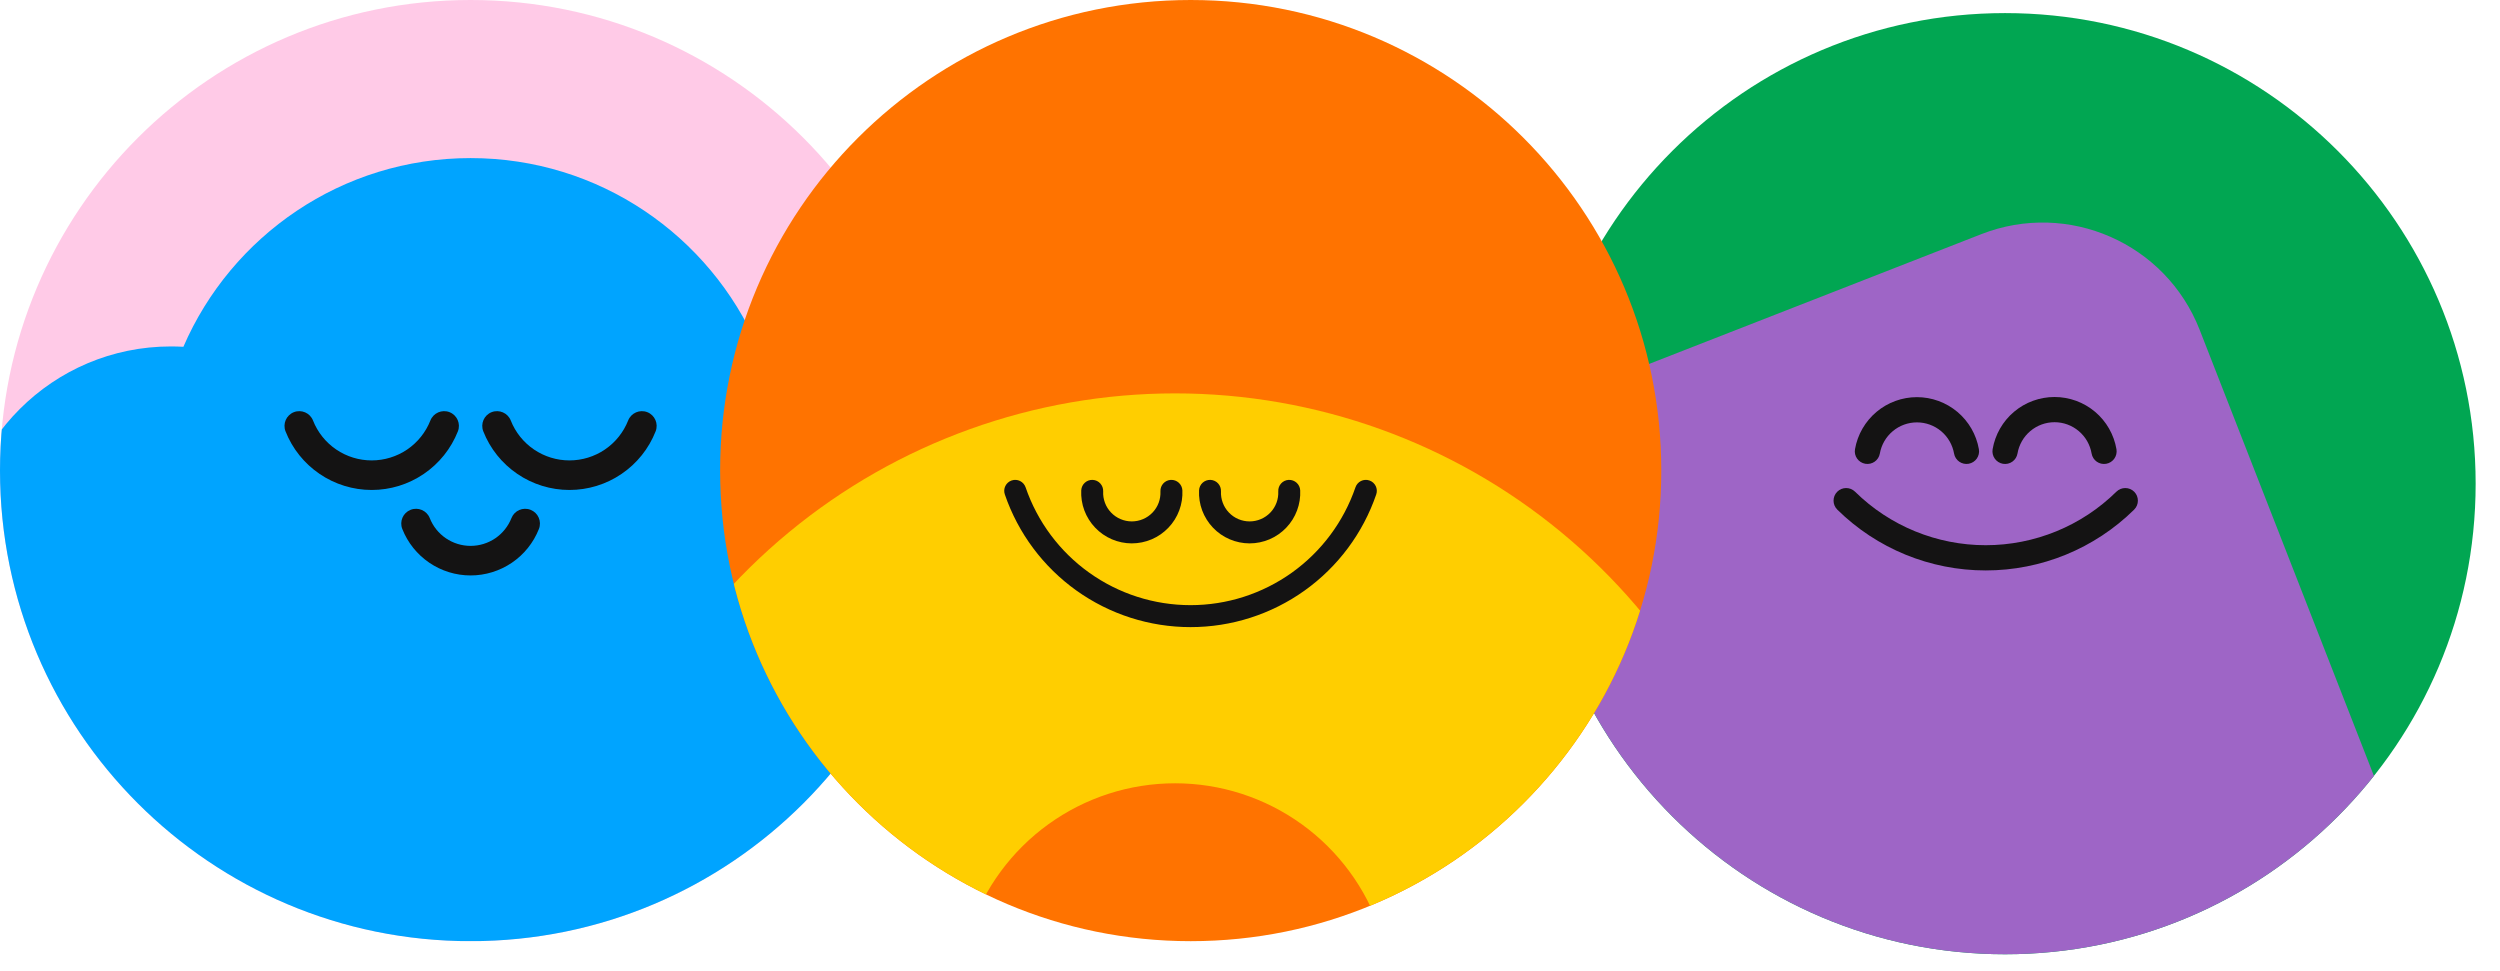
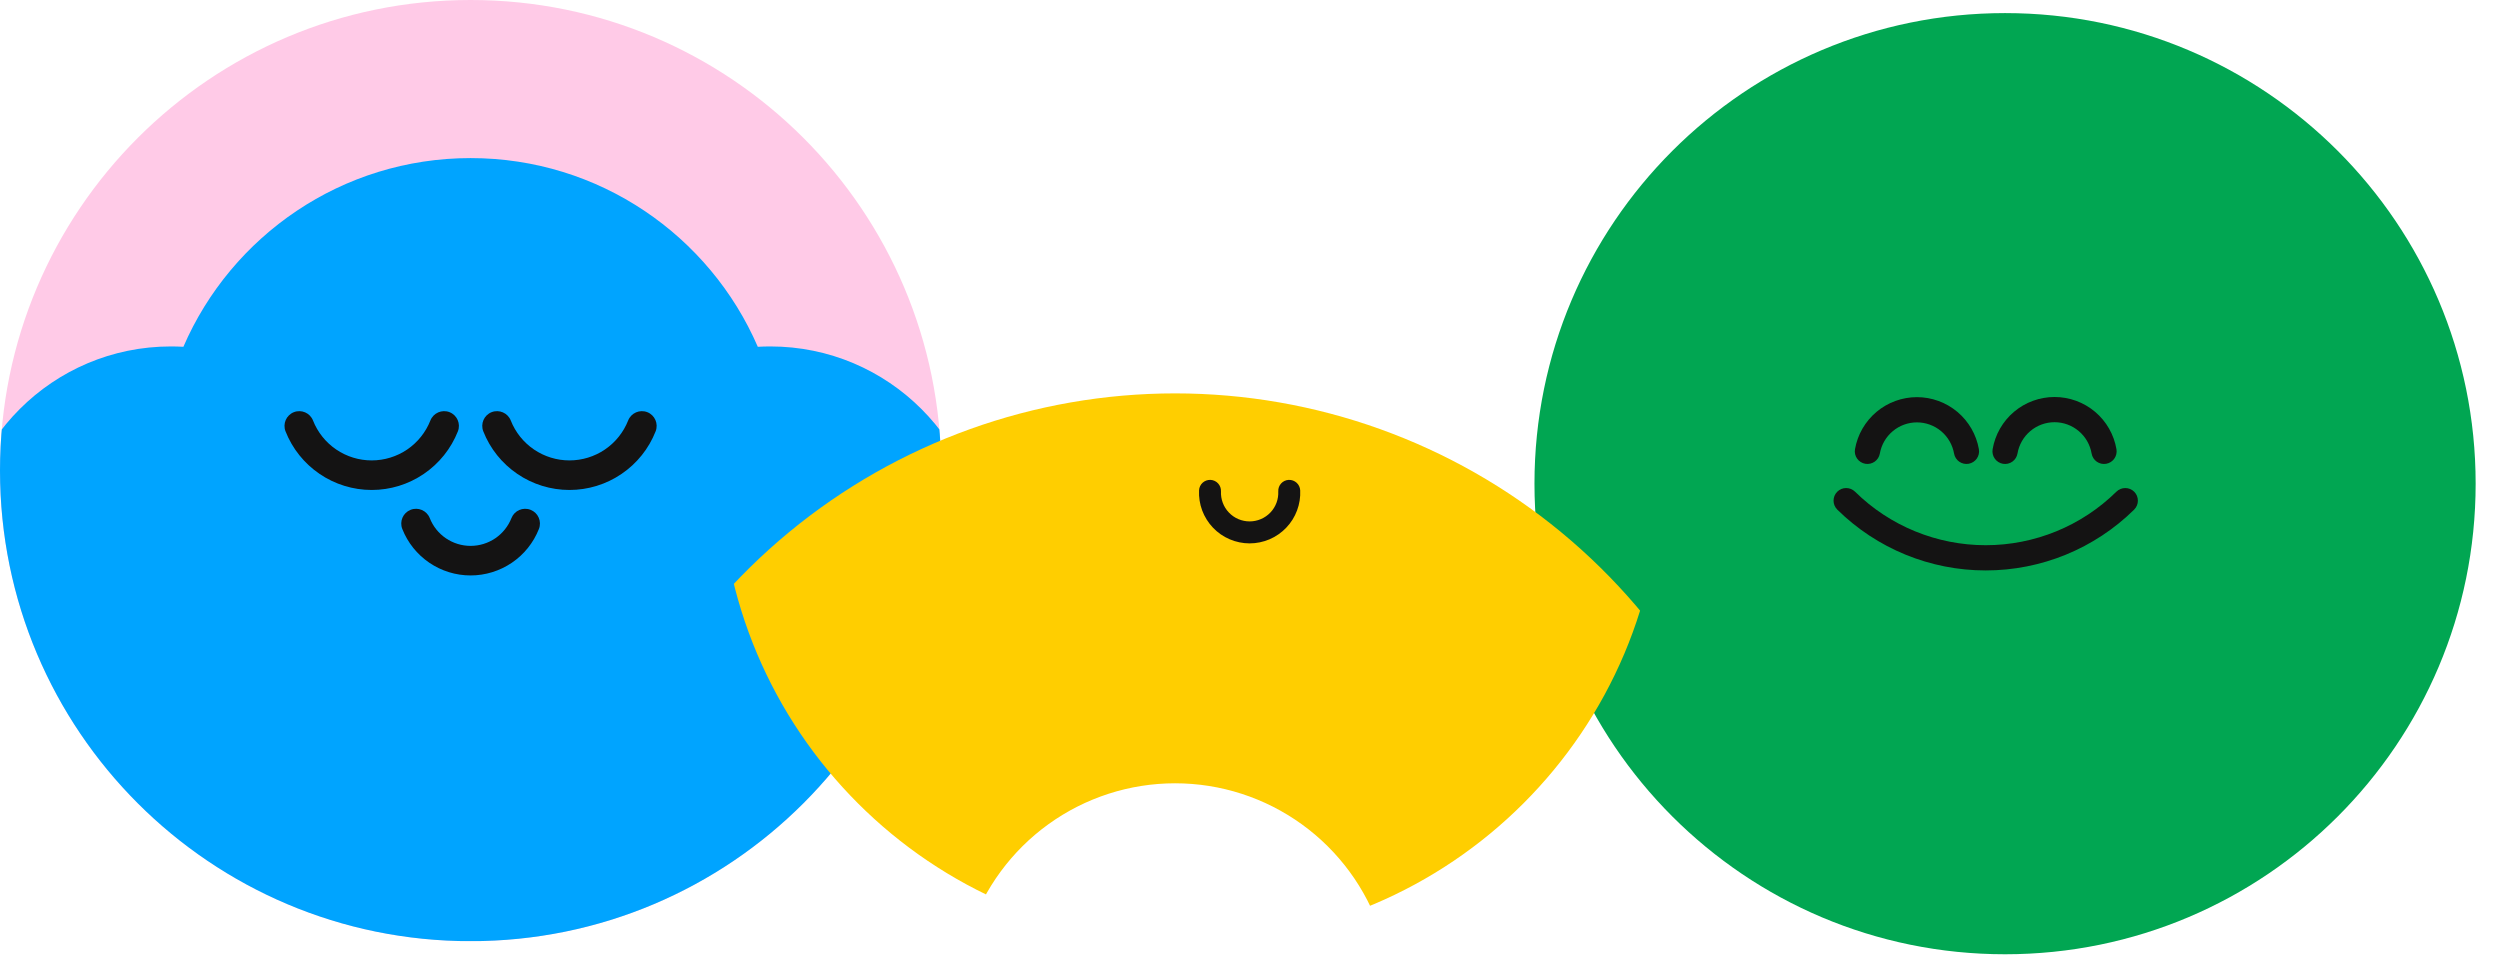
<svg xmlns="http://www.w3.org/2000/svg" width="85" height="33" viewBox="0 0 85 33" fill="none">
  <g clip-path="url(#clip0_878_1480)">
    <path d="M0 16C0 7.163 7.163 0 16 0V0C24.837 0 32 7.163 32 16V16C32 24.837 24.837 32 16 32V32C7.163 32 0 24.837 0 16V16Z" fill="#FFCAE7" />
    <path fill-rule="evenodd" clip-rule="evenodd" d="M33.348 20.312C34.456 21.119 35.177 22.426 35.177 23.901V27.561C35.177 30.011 33.191 31.997 30.74 31.997H1.261C-1.189 31.997 -3.176 30.011 -3.176 27.561V23.901C-3.176 22.426 -2.455 21.119 -1.347 20.312C-1.419 19.901 -1.457 19.478 -1.457 19.046C-1.457 15.033 1.796 11.779 5.81 11.779C5.953 11.779 6.095 11.783 6.235 11.791C7.868 8.017 11.626 5.375 16 5.375C20.375 5.375 24.133 8.017 25.765 11.791C25.906 11.783 26.049 11.779 26.192 11.779C30.205 11.779 33.458 15.033 33.458 19.046C33.458 19.478 33.42 19.901 33.348 20.312Z" fill="#00A4FF" />
    <path fill-rule="evenodd" clip-rule="evenodd" d="M13.96 17.334C14.218 17.232 14.51 17.358 14.612 17.616C14.722 17.895 14.913 18.133 15.161 18.302C15.408 18.47 15.701 18.56 16 18.56C16.3 18.56 16.592 18.47 16.84 18.302C17.087 18.133 17.279 17.895 17.389 17.616C17.491 17.358 17.782 17.232 18.04 17.334C18.298 17.436 18.425 17.727 18.323 17.985C18.139 18.451 17.819 18.851 17.405 19.132C16.99 19.414 16.501 19.565 16 19.565C15.499 19.565 15.01 19.414 14.596 19.132C14.182 18.851 13.862 18.451 13.678 17.985C13.576 17.727 13.702 17.436 13.96 17.334Z" fill="#141313" />
    <path fill-rule="evenodd" clip-rule="evenodd" d="M16.714 14.014C16.972 13.913 17.264 14.039 17.366 14.297C17.524 14.697 17.799 15.041 18.155 15.283C18.511 15.525 18.931 15.654 19.361 15.654C19.792 15.654 20.212 15.525 20.568 15.283C20.924 15.041 21.199 14.697 21.357 14.297C21.459 14.039 21.751 13.913 22.009 14.014C22.267 14.116 22.393 14.408 22.291 14.666C22.059 15.254 21.656 15.758 21.133 16.113C20.611 16.469 19.993 16.659 19.361 16.659C18.73 16.659 18.112 16.469 17.59 16.113C17.067 15.758 16.664 15.254 16.432 14.666C16.33 14.408 16.456 14.116 16.714 14.014Z" fill="#141313" />
    <path fill-rule="evenodd" clip-rule="evenodd" d="M9.991 14.014C10.249 13.913 10.54 14.039 10.642 14.297C10.8 14.697 11.075 15.041 11.431 15.283C11.787 15.525 12.207 15.654 12.638 15.654C13.068 15.654 13.489 15.525 13.845 15.283C14.2 15.041 14.475 14.697 14.633 14.297C14.735 14.039 15.027 13.913 15.285 14.014C15.543 14.116 15.67 14.408 15.568 14.666C15.335 15.254 14.932 15.758 14.409 16.113C13.887 16.469 13.27 16.659 12.638 16.659C12.006 16.659 11.389 16.469 10.866 16.113C10.344 15.758 9.94 15.254 9.708 14.666C9.606 14.408 9.733 14.116 9.991 14.014Z" fill="#141313" />
  </g>
  <g clip-path="url(#clip1_878_1480)">
    <path d="M52.172 16.445C52.172 7.609 59.335 0.445 68.172 0.445V0.445C77.008 0.445 84.172 7.609 84.172 16.445V16.445C84.172 25.282 77.008 32.445 68.172 32.445V32.445C59.335 32.445 52.172 25.282 52.172 16.445V16.445Z" fill="#01A652" />
-     <path d="M67.365 7.961L49.959 14.761C47.012 15.913 45.556 19.236 46.707 22.183L53.508 39.59C54.659 42.537 57.982 43.993 60.93 42.842L78.336 36.041C81.284 34.89 82.74 31.567 81.588 28.619L74.788 11.213C73.636 8.265 70.313 6.809 67.365 7.961Z" fill="#9E65C6" />
    <path fill-rule="evenodd" clip-rule="evenodd" d="M62.464 16.721C62.63 16.553 62.902 16.551 63.071 16.717C64.255 17.884 65.852 18.537 67.514 18.537C69.177 18.537 70.773 17.884 71.958 16.717C72.127 16.551 72.399 16.553 72.565 16.721C72.731 16.89 72.729 17.162 72.56 17.328C71.215 18.653 69.403 19.395 67.514 19.395C65.626 19.395 63.814 18.653 62.469 17.328C62.3 17.162 62.298 16.89 62.464 16.721Z" fill="#141313" />
    <path fill-rule="evenodd" clip-rule="evenodd" d="M63.801 14.004C64.186 13.681 64.673 13.503 65.176 13.503C65.679 13.503 66.166 13.681 66.551 14.004C66.936 14.328 67.195 14.776 67.282 15.272C67.323 15.505 67.168 15.727 66.934 15.768C66.701 15.809 66.479 15.653 66.438 15.42C66.385 15.123 66.23 14.855 66 14.661C65.769 14.467 65.478 14.361 65.176 14.361C64.875 14.361 64.583 14.467 64.353 14.661C64.122 14.855 63.967 15.123 63.915 15.42C63.874 15.653 63.651 15.809 63.418 15.768C63.185 15.727 63.029 15.505 63.07 15.272C63.157 14.776 63.416 14.328 63.801 14.004Z" fill="#141313" />
    <path fill-rule="evenodd" clip-rule="evenodd" d="M68.477 14.001C68.862 13.676 69.35 13.498 69.854 13.498C70.359 13.498 70.846 13.676 71.232 14.001C71.617 14.326 71.875 14.777 71.96 15.274C71.999 15.508 71.842 15.729 71.609 15.769C71.375 15.809 71.154 15.652 71.114 15.418C71.063 15.121 70.909 14.851 70.678 14.657C70.448 14.462 70.156 14.355 69.854 14.355C69.553 14.355 69.261 14.462 69.03 14.657C68.8 14.851 68.646 15.121 68.595 15.418C68.555 15.652 68.334 15.809 68.1 15.769C67.867 15.729 67.71 15.508 67.749 15.274C67.834 14.777 68.092 14.326 68.477 14.001Z" fill="#141313" />
  </g>
  <g clip-path="url(#clip2_878_1480)">
-     <path d="M24.484 16C24.484 7.163 31.648 0 40.484 0V0C49.321 0 56.484 7.163 56.484 16V16C56.484 24.837 49.321 32 40.484 32V32C31.648 32 24.484 24.837 24.484 16V16Z" fill="#FF7300" />
    <path d="M56.945 33.989H50.086C49.384 33.982 48.701 33.755 48.136 33.338C47.571 32.922 47.151 32.338 46.937 31.669C46.449 30.203 45.511 28.927 44.258 28.023C43.004 27.119 41.498 26.632 39.953 26.632C38.407 26.632 36.901 27.119 35.647 28.023C34.394 28.927 33.456 30.203 32.968 31.669C32.754 32.338 32.334 32.922 31.769 33.338C31.203 33.755 30.521 33.982 29.819 33.989H22.959C22.474 33.991 21.994 33.885 21.555 33.68C21.115 33.475 20.726 33.175 20.415 32.802C20.105 32.428 19.881 31.991 19.759 31.522C19.637 31.052 19.62 30.561 19.71 30.084C20.618 25.381 23.135 21.141 26.829 18.092C30.523 15.043 35.163 13.375 39.953 13.375C44.742 13.375 49.383 15.043 53.076 18.092C56.77 21.141 59.287 25.381 60.195 30.084C60.284 30.561 60.267 31.052 60.145 31.521C60.023 31.991 59.799 32.428 59.488 32.8C59.178 33.173 58.789 33.473 58.35 33.679C57.91 33.884 57.431 33.99 56.945 33.989V33.989Z" fill="#FFCE00" />
-     <path fill-rule="evenodd" clip-rule="evenodd" d="M37.152 16.316C37.358 16.326 37.517 16.501 37.508 16.707C37.501 16.839 37.522 16.97 37.568 17.094C37.614 17.218 37.685 17.331 37.776 17.426C37.867 17.521 37.976 17.598 38.098 17.649C38.219 17.701 38.349 17.728 38.481 17.728C38.613 17.728 38.744 17.701 38.865 17.649C38.986 17.598 39.096 17.521 39.187 17.426C39.278 17.331 39.349 17.218 39.395 17.094C39.441 16.97 39.461 16.839 39.455 16.707C39.445 16.501 39.604 16.326 39.81 16.316C40.016 16.307 40.191 16.466 40.201 16.672C40.212 16.904 40.176 17.137 40.094 17.355C40.013 17.573 39.888 17.773 39.727 17.941C39.566 18.11 39.373 18.244 39.159 18.336C38.945 18.427 38.714 18.475 38.481 18.475C38.248 18.475 38.018 18.427 37.804 18.336C37.59 18.244 37.396 18.11 37.236 17.941C37.075 17.773 36.95 17.573 36.868 17.355C36.787 17.137 36.751 16.904 36.762 16.672C36.772 16.466 36.946 16.307 37.152 16.316Z" fill="#141313" />
    <path fill-rule="evenodd" clip-rule="evenodd" d="M41.158 16.316C41.364 16.326 41.523 16.501 41.513 16.707C41.507 16.839 41.528 16.97 41.574 17.094C41.62 17.218 41.691 17.331 41.782 17.426C41.873 17.521 41.982 17.598 42.103 17.649C42.225 17.701 42.355 17.728 42.487 17.728C42.619 17.728 42.75 17.701 42.871 17.649C42.992 17.598 43.102 17.521 43.193 17.426C43.284 17.331 43.355 17.218 43.401 17.094C43.447 16.97 43.467 16.839 43.461 16.707C43.451 16.501 43.61 16.326 43.816 16.316C44.022 16.307 44.197 16.466 44.207 16.672C44.218 16.904 44.182 17.137 44.1 17.355C44.019 17.573 43.894 17.773 43.733 17.941C43.572 18.11 43.379 18.244 43.165 18.336C42.951 18.427 42.72 18.475 42.487 18.475C42.254 18.475 42.024 18.427 41.81 18.336C41.595 18.244 41.402 18.11 41.241 17.941C41.081 17.773 40.956 17.573 40.874 17.355C40.793 17.137 40.757 16.904 40.768 16.672C40.777 16.466 40.952 16.307 41.158 16.316Z" fill="#141313" />
-     <path fill-rule="evenodd" clip-rule="evenodd" d="M34.396 16.336C34.591 16.269 34.803 16.373 34.87 16.568C35.271 17.737 36.026 18.752 37.032 19.47C38.037 20.189 39.242 20.575 40.478 20.575C41.714 20.575 42.918 20.189 43.924 19.47C44.929 18.752 45.685 17.737 46.086 16.568C46.152 16.373 46.365 16.269 46.56 16.336C46.755 16.403 46.859 16.615 46.792 16.81C46.341 18.127 45.49 19.269 44.358 20.078C43.226 20.887 41.869 21.322 40.478 21.322C39.087 21.322 37.73 20.887 36.598 20.078C35.466 19.269 34.615 18.127 34.164 16.81C34.097 16.615 34.201 16.403 34.396 16.336Z" fill="#141313" />
  </g>
  <defs>
    <clipPath id="clip0_878_1480">
      <path d="M0 16C0 7.163 7.163 0 16 0V0C24.837 0 32 7.163 32 16V16C32 24.837 24.837 32 16 32V32C7.163 32 0 24.837 0 16V16Z" fill="white" />
    </clipPath>
    <clipPath id="clip1_878_1480">
      <path d="M52.172 16.445C52.172 7.609 59.335 0.445 68.172 0.445V0.445C77.008 0.445 84.172 7.609 84.172 16.445V16.445C84.172 25.282 77.008 32.445 68.172 32.445V32.445C59.335 32.445 52.172 25.282 52.172 16.445V16.445Z" fill="white" />
    </clipPath>
    <clipPath id="clip2_878_1480">
      <path d="M24.484 16C24.484 7.163 31.648 0 40.484 0V0C49.321 0 56.484 7.163 56.484 16V16C56.484 24.837 49.321 32 40.484 32V32C31.648 32 24.484 24.837 24.484 16V16Z" fill="white" />
    </clipPath>
  </defs>
</svg>